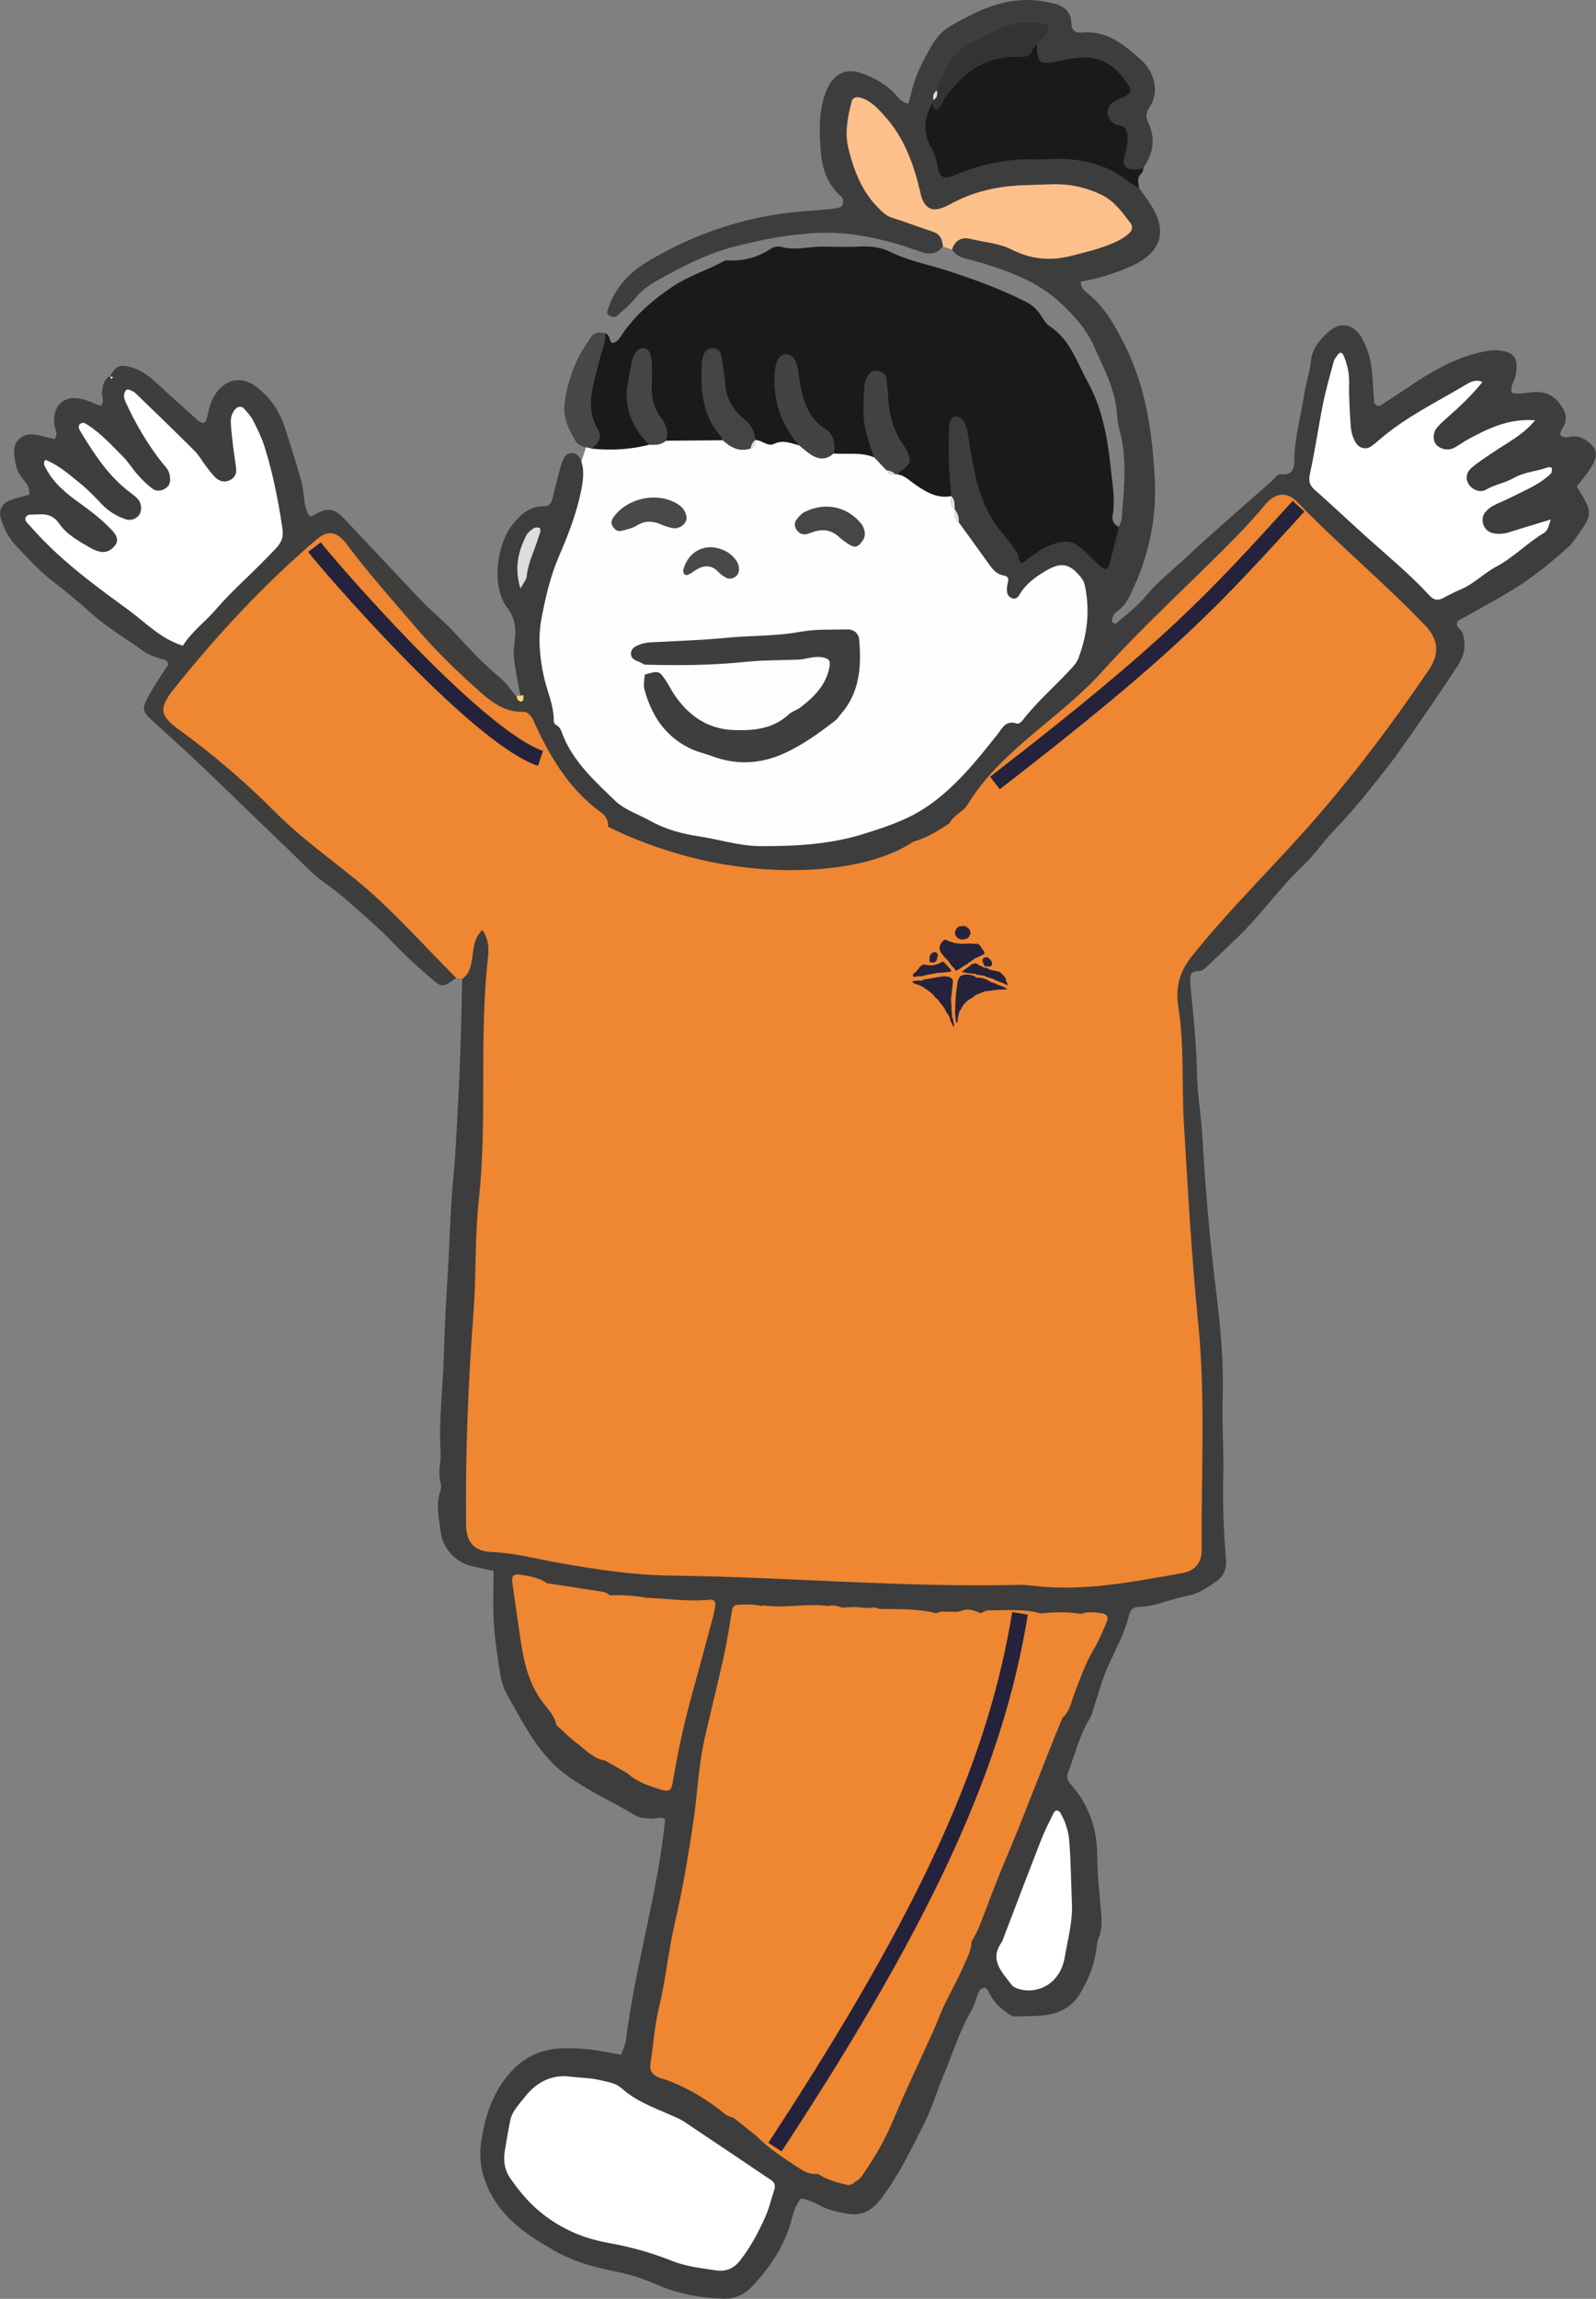
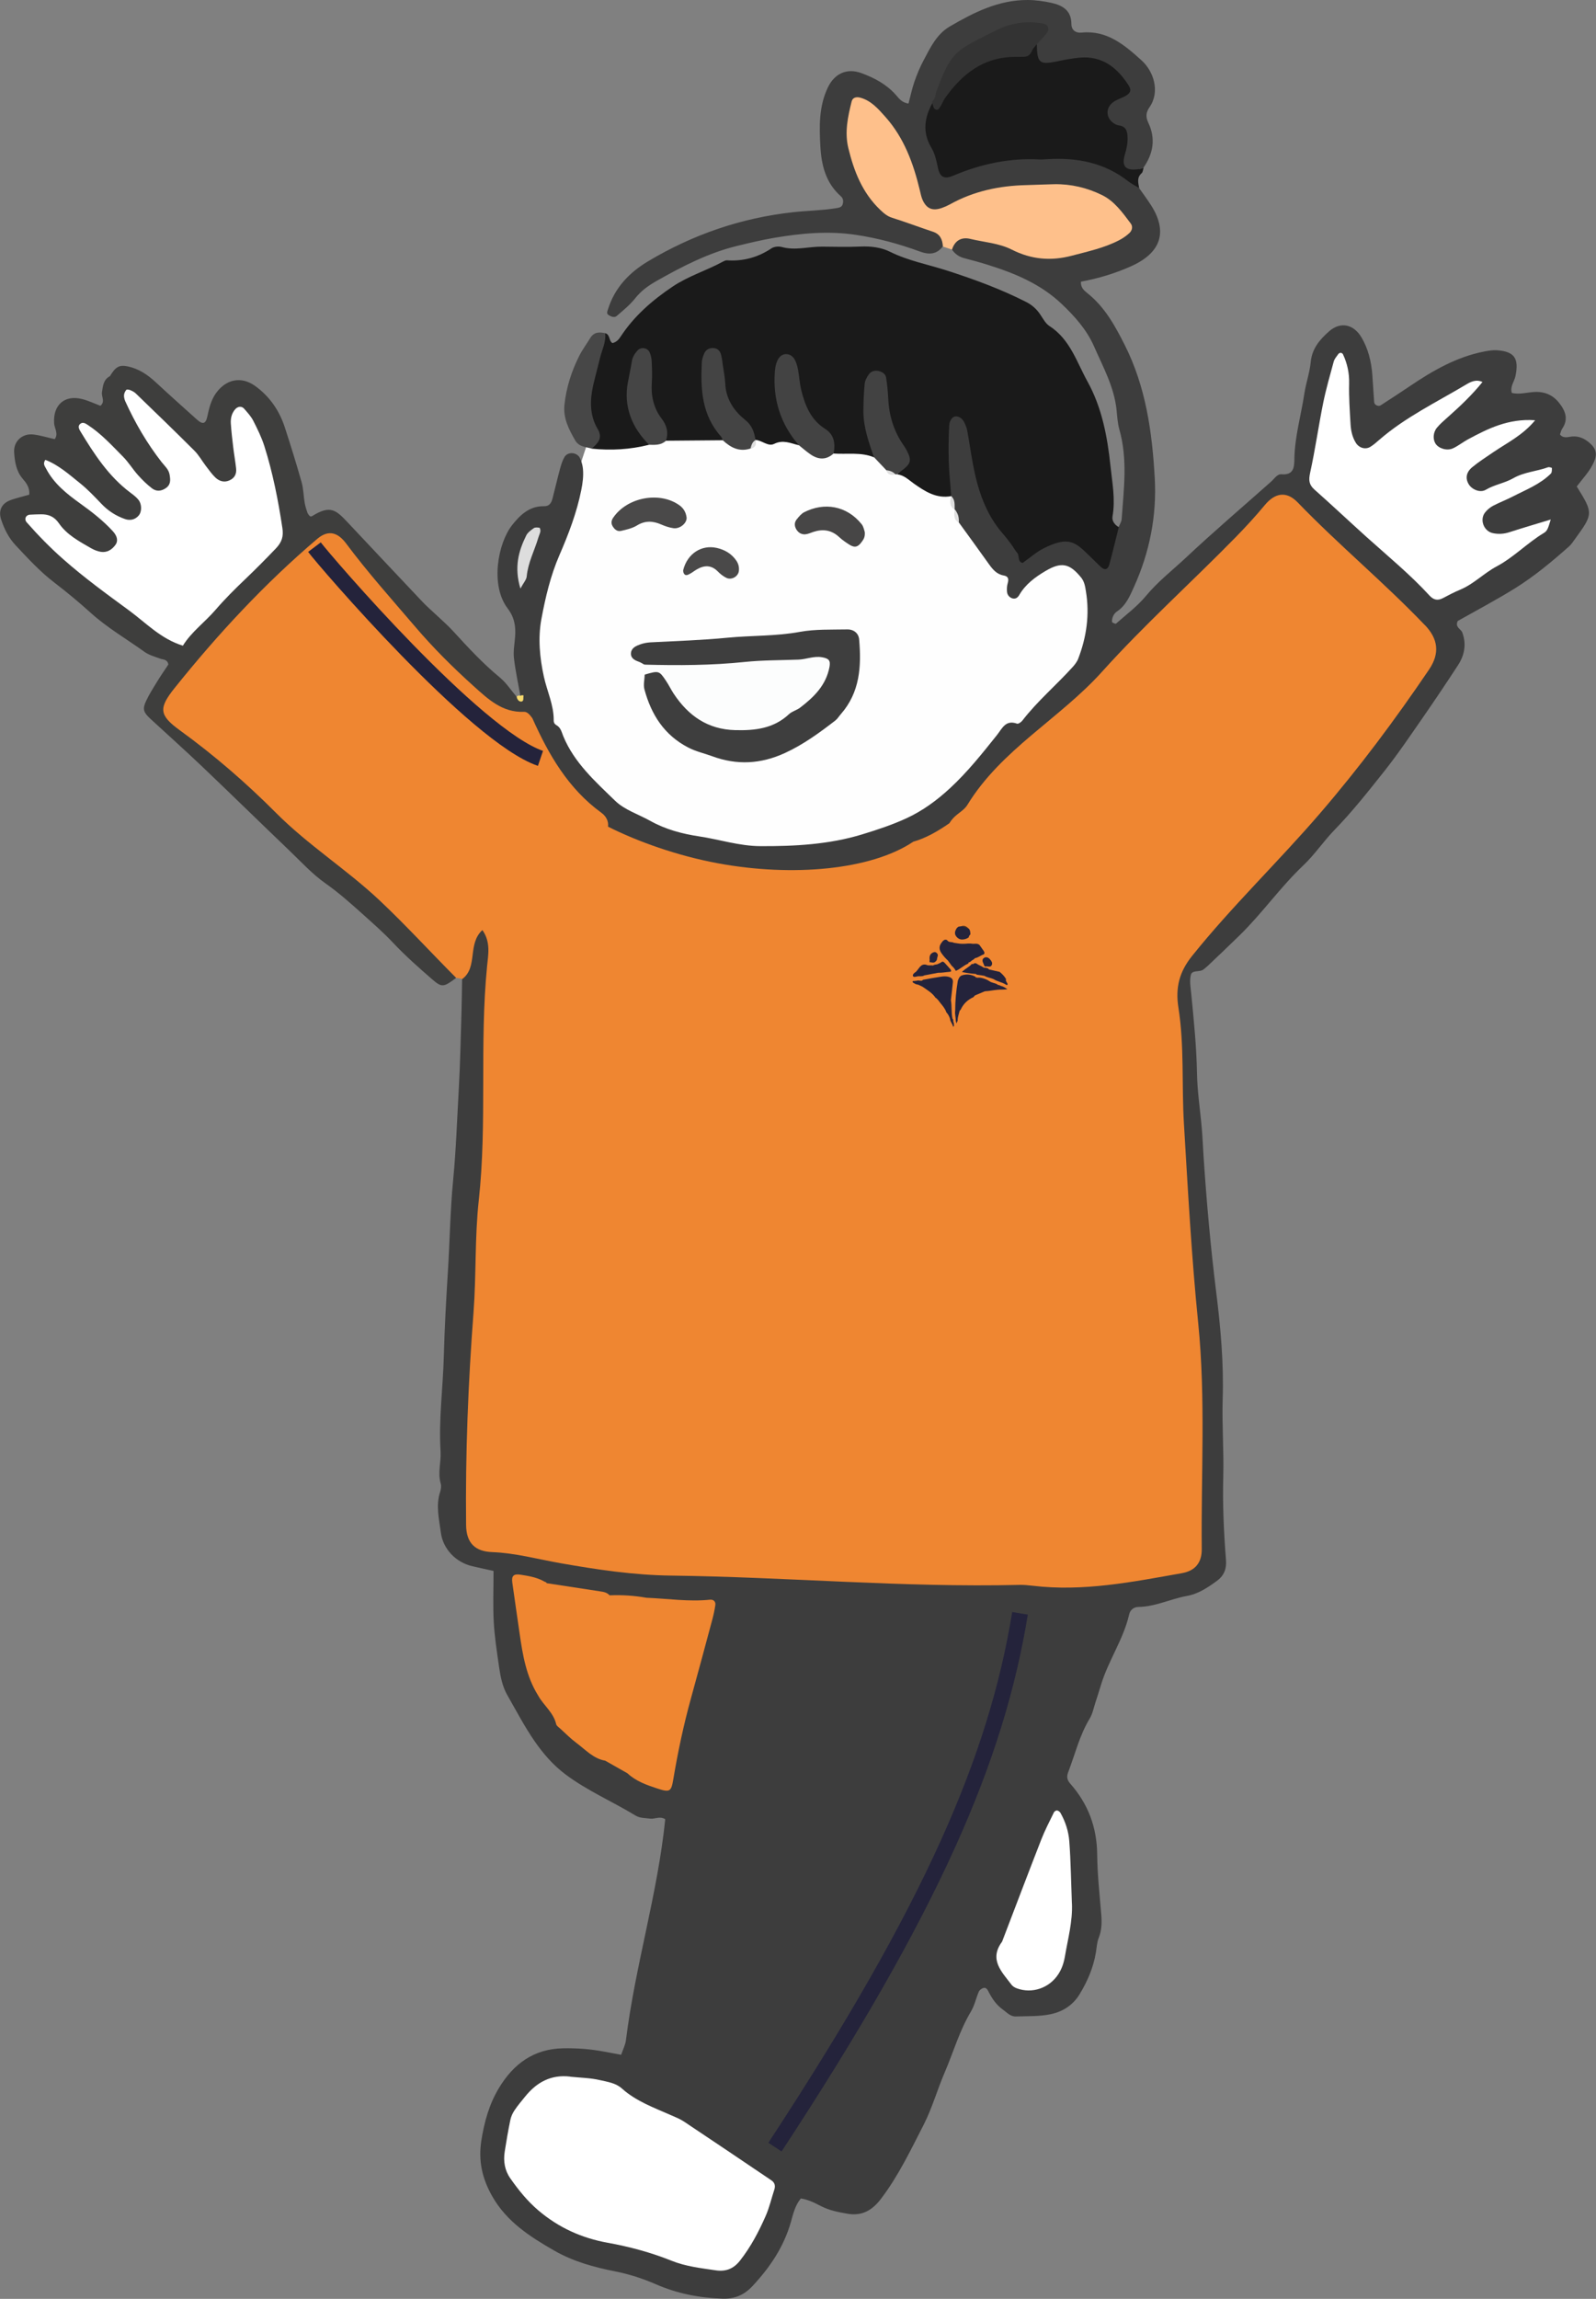
<svg xmlns="http://www.w3.org/2000/svg" id="_レイヤー_2" viewBox="0 0 302.56 435.54">
  <rect x="0" y="0" width="302.56" height="435.54" fill="#808080" stroke="none" />
  <defs>
    <style>.cls-1{fill:#434343;}.cls-1,.cls-2,.cls-3,.cls-4,.cls-5,.cls-6,.cls-7,.cls-8,.cls-9,.cls-10,.cls-11,.cls-12,.cls-13,.cls-14,.cls-15,.cls-16,.cls-17,.cls-18,.cls-19,.cls-20,.cls-21,.cls-22{stroke-width:0px;}.cls-2{fill:#474747;}.cls-3{fill:#424242;}.cls-4{fill:#51311d;}.cls-5{fill:#1a1a1a;}.cls-6{fill:#454545;}.cls-7{fill:#3d3d3d;}.cls-8{fill:#ddd;}.cls-9{fill:#f8da6e;}.cls-10{fill:#444;}.cls-11{fill:#474646;}.cls-12{fill:#3e3e3d;}.cls-13{fill:#fcfdfd;}.cls-14{fill:#dfdfdf;}.cls-15{fill:#333;}.cls-16{fill:#4a4949;}.cls-17{fill:#fff;}.cls-18{fill:#ef8631;}.cls-19{fill:#3e3e3e;}.cls-23{fill:none;stroke:#24233b;stroke-miterlimit:10;stroke-width:3px;}.cls-20{fill:#fec08b;}.cls-21{fill:#24233b;}.cls-22{fill:#fefefe;}</style>
  </defs>
  <g id="_レイヤー_5">
    <g id="child01">
      <path class="cls-22" d="M111.8,82.75c-2.89,8.14-3.76,12.24-5.78,18.78-3.81,12.37-4.58,10.36-5.33,15.22-1.6,10.41,2.02,19.09,3.44,22.11,4.68,9.91,12.15,14.93,16,17.44,2.39,1.56,16.73,10.62,35.11,7.67,12.96-2.08,21.99-9.18,29.11-14.78,2.61-2.05,5-4.29,9.78-8.78,10.76-10.09,12.26-13.01,13.11-15.22,2.12-5.53,1.66-10.63,1.44-12.78,0,0-.56-5.55-3.44-11.33-1.86-3.73-12.14-22.22-35.89-30.56-22.07-7.75-49.83-4.63-55.44,6.56-.34.68-.93,2.34-2.11,5.67Z" />
      <path class="cls-7" d="M87.64,185.48c.41-2.55.86-5.09,1.21-7.64.14-.97.3-1.91.98-2.62.58-.6,1.37-.94,2.23-.72.87.23,1.42.9,1.42,1.77,0,2.86.05,5.73-.21,8.56-.52,5.56-.36,11.13-.53,16.69-.23,7.47-.31,14.93-.78,22.4-.5,7.99-1.28,15.98-1.12,24.03.09,4.6-.42,9.22-.74,13.83-.43,6.09-.64,12.19-.64,18.3,0,3.4-.15,6.8-.2,10.2-.02,1.55.23,1.99,1.76,2.17,1.31.16,2.55.54,3.97.48,2.11-.09,4.31.46,6.39,1.05,6.31,1.78,12.82,2.16,19.27,2.97,6.08.76,12.21.51,18.31.77,7.84.34,15.68.91,23.54.73,1.75-.04,3.5.37,5.26.47,7.19.4,14.37.53,21.57.15,2.3-.12,4.65-.01,6.92.36,5.47.9,10.82-.16,16.2-.67.67-.06,1.35-.31,2.01-.27,3.88.24,7.44-1.41,11.21-1.8.81-.08,1.18-.6,1.19-1.36.02-1.36,0-2.72-.01-4.08-.02-5.03-.04-10.05-.05-15.08-.02-5.44.13-10.88-.08-16.31-.26-6.77-.77-13.54-2.02-20.22-.31-1.63.16-3.21.02-4.85-.6-7.43-1.16-14.86-1.19-22.33-.02-4.2-.61-8.4-.77-12.61-.13-3.37.04-6.74-.58-10.1-.24-1.32-.11-2.71-.12-4.08,0-.83.16-1.61.72-2.28,2.25-2.71,4.33-5.58,6.76-8.11,2.83-2.94,5.45-6.04,8.01-9.21,1.44-1.78,3.2-3.31,4.81-4.95,1.72-1.74,3.51-3.39,4.79-5.53,1.19-1.98,3.22-3.23,4.68-5.04,4.09-5.07,8.28-10.06,12.09-15.35.71-.99,1.36-2.04,1.96-3.1.54-.95,1.03-1.91,1.92-2.61,1.89-1.48,2.14-4.06,3.84-5.7.38-.37.12-.99-.18-1.5-.89-1.55-2.06-2.86-3.27-4.16-2.97-3.17-6.2-6.08-9.36-9.05-4.95-4.65-9.8-9.41-14.7-14.12-1.04-1-1.35-1.03-2.33.09-1.8,2.03-3.44,4.22-5.31,6.19-3.66,3.84-7.4,7.6-11.17,11.33-6.28,6.21-12.62,12.36-18.92,18.56-2.71,2.67-5.41,5.35-8.08,8.06-1.36,1.38-2.85,2.62-4.79,2.93-1.28.2-1.79.97-2.39,1.93-1.08,1.72-2.38,3.31-3.45,5.04-1.6,2.59-3.73,4.63-6.17,6.39-.7.51-1.34,1.12-1.03,2.01,1.15,3.29-.31,6.2-1.46,9.03-2.13,5.23-5.34,9.78-9.79,13.36-4.4,3.54-9.3,4.33-14.53,2.28-2.79-1.09-5.32-2.71-7.63-4.66-1.24-1.05-2.54-2.02-3.73-2.96-1.19.1-1.76.94-2.52,1.47-5.82,4.09-12.1,5.03-18.45,1.82-4.64-2.34-7.85-6.23-8.4-11.75-.15-1.49-.31-2.97-.46-4.46-.12-1.22-.15-2.44.17-3.64.19-.74,1.28-1.3.66-2.16-.46-.63-1.2-1.06-1.84-1.54-6.29-4.78-10.27-11.11-12.44-18.64-.73-.84-.51-1.99-.94-2.93-.2-.27-.35-.56-.48-.87-.42-2.38-.95-4.76-1.22-7.16-.15-1.33.12-2.71.22-4.06.15-1.94-.13-3.67-1.4-5.33-3.37-4.42-1.84-12.39.81-15.77,1.48-1.89,3.3-3.68,6.07-3.61,1.04.03,1.41-.67,1.62-1.5.48-1.84.9-3.69,1.4-5.53.21-.78.45-1.58.85-2.27.66-1.13,2.47-.95,2.99.27.26.61.46,1.28.52,1.95.13,1.36-.05,2.69-.32,4.04-.86,4.28-2.41,8.33-4.14,12.31-1.69,3.89-2.66,8.03-3.42,12.13-.66,3.56-.32,7.3.48,10.92.61,2.76,1.89,5.37,1.86,8.26,0,.46.18.71.56.93.77.44.94,1.28,1.24,2.03,2.07,5.05,6.09,8.62,9.85,12.27,1.77,1.72,4.41,2.55,6.65,3.8,2.89,1.62,6.05,2.46,9.26,2.94,3.87.58,7.61,1.83,11.61,1.85,6.54.03,13.02-.31,19.31-2.23,2.85-.87,5.7-1.81,8.39-3.05,3.06-1.41,5.78-3.4,8.27-5.71,3.31-3.06,6.09-6.56,8.88-10.05,1.01-1.27,1.64-2.94,3.8-2.17.24.09.78-.26,1-.55,2.84-3.68,6.38-6.68,9.49-10.1.45-.49.89-1.05,1.12-1.65,1.59-4.13,2.19-8.38,1.46-12.78-.15-.93-.28-1.84-.94-2.64-2.16-2.63-3.7-2.97-6.67-1.23-2,1.18-3.86,2.54-5.05,4.62-.29.5-.77.79-1.36.57-.54-.2-.89-.67-.94-1.23-.05-.53-.02-1.09.13-1.6.23-.79.15-1.32-.76-1.48-1.33-.23-2.08-1.15-2.81-2.17-1.87-2.64-3.79-5.25-5.69-7.88-.69-.68-.02-1.79-.79-2.45h0c-.67-.75-.19-1.79-.67-2.58h.01c-2.26-4.47-1.43-9.21-.92-13.84.24-2.23,2.28-2.47,3.85-.72,1.07,1.19,1.16,2.72,1.39,4.19,1.08,6.79,2.89,13.19,7.6,18.59,1.65,1.89,2.5,2.61,4.79,1.07,3.06-2.05,6.41-2.39,9.3.52,2.22,2.23,3.56,2.16,4.16-1.17.19-1.07.66-2.08,1.59-2.76.19-.5.53-.99.56-1.51.4-5.66,1.16-11.33-.44-16.95-.33-1.16-.4-2.4-.52-3.62-.44-4.41-2.58-8.24-4.3-12.17-1.35-3.08-3.65-5.67-6.14-8.02-3.94-3.73-8.77-5.75-13.83-7.34-1.55-.49-3.12-.92-4.7-1.33-.97-.26-1.69-.82-2.26-1.62.12-2.61,1.85-3.14,3.96-2.9,2.57.29,5.17.69,7.5,1.84,6.43,3.17,12.48,1.09,18.5-1.23,2.75-1.06,2.52-2.67.68-4.63-2.94-3.13-6.64-4.17-10.71-4.16-7.08.02-14.12.08-20.67,3.6-3.08,1.65-4.89.58-6.16-3.01-1.59-4.48-2.76-9.15-5.88-12.91-1.27-1.53-2.57-4.08-4.64-3.26-2.01.79-1.45,3.58-1.33,5.57.47,7.86,4.51,12.76,12.18,15.5,2.28.81,5.85.85,4.85,5.02-1.19,1.53-2.61,1.59-4.36.95-3.94-1.45-7.97-2.54-12.15-3.16-5.19-.77-10.32-.3-15.4.56-2.36.4-4.74.97-7.09,1.54-5.49,1.34-10.38,3.88-15.23,6.62-1.55.88-2.94,1.86-4.08,3.3-1,1.26-2.29,2.31-3.52,3.36-.42.36-1.04.13-1.52-.18-.46-.29-.24-.7-.13-1.06,1.27-4.12,4.06-7.01,7.65-9.15,8.49-5.06,17.62-8.2,27.49-9.28,2.69-.29,5.4-.32,8.07-.75.54-.09,1.1-.14,1.29-.75.16-.54.12-1.11-.33-1.5-2.87-2.52-3.7-5.87-3.9-9.47-.21-3.8-.29-7.58,1.42-11.16,1.26-2.63,3.6-3.73,6.35-2.72,2.44.89,4.71,2.09,6.49,4.07.61.68,1.14,1.52,2.45,1.7.36-1.36.65-2.78,1.12-4.14.49-1.41,1.07-2.8,1.77-4.11,1.27-2.39,2.44-4.88,4.91-6.34C184.63,2.34,189.34-.03,194.84,0c1.48,0,2.98.22,4.43.53,2.12.46,3.83,1.42,3.84,4,0,1.2.85,1.75,1.89,1.65,4.88-.5,8.17,2.34,11.43,5.28,2.27,2.05,3.53,5.9,1.49,8.85-.71,1.03-.74,1.87-.21,2.99,1.4,2.97.92,5.8-.93,8.45-3.03,1.28-4.59.65-4.51-2.21.08-2.44-.1-4.38-2.14-6.11-1.9-1.63-.98-3.51.64-4.84,2.35-1.94,1.48-3.36-.46-4.81-3-2.22-6.24-2.06-9.69-1.31-3.65.8-4.45.05-4.79-3.73,1.16-3.31.75-3.92-2.53-3.18-6.79,1.52-12.52,4.49-14.84,11.71-.33.7-.57,1.43-.78,2.17-.09.39-.22.77-.36,1.15-1.22,2.87-.45,5.48.63,8.25,1.09,2.78,2.42,3.33,5.25,2.38,7.6-2.54,15.43-2.81,23.3-1.44,3.88.68,7.15,2.49,9.43,5.83.77,1.11,1.59,2.19,2.32,3.34,3.14,4.97,1.85,8.92-3.73,11.45-3.06,1.39-6.33,2.36-9.61,2.97-.05,1.16.63,1.69,1.25,2.19,3.27,2.61,5.19,6.1,7.05,9.78,4.03,7.98,5.21,16.56,5.7,25.24.4,7.12-.97,14.08-3.95,20.64-.78,1.72-1.51,3.5-3.21,4.63-.56.38-.88,1.02-.95,1.73-.01.12.02.32.09.36.21.11.58.3.68.21,1.93-1.71,4.05-3.28,5.67-5.24,2.28-2.75,5.08-4.91,7.64-7.31,5.24-4.92,10.72-9.58,16.1-14.36.61-.54,1.13-1.45,1.95-1.38,2.24.18,2.43-1.21,2.45-2.82.05-4.24,1.26-8.31,1.89-12.46.31-2.01,1.01-3.97,1.21-5.99.24-2.55,1.73-4.27,3.46-5.8,2.17-1.91,4.66-1.4,6.17,1.15,1.26,2.14,1.84,4.51,2.04,6.98.14,1.76.22,3.53.36,5.29.04.51.79.87,1.22.59,1.82-1.18,3.65-2.36,5.45-3.58,4.39-2.97,8.94-5.61,14.23-6.63.79-.15,1.62-.29,2.41-.23,3.31.25,4.15,1.56,3.48,4.87-.21,1.05-1.06,1.95-.7,3.21,1.45.36,2.91-.12,4.38-.18,1.9-.08,3.46.61,4.63,2.12,1.17,1.5,1.76,3.07.54,4.85-.22.32-.29.74-.42,1.09.68.83,1.54.44,2.28.38,1.33-.11,2.38.39,3.34,1.22,1.24,1.08,1.49,2.12.81,3.63-.78,1.76-2.13,3.13-3.25,4.62,3.16,5.08,3.16,5.17-.41,10.06-.32.44-.62.91-1.02,1.27-3.26,2.89-6.6,5.68-10.3,7.98-3.57,2.21-7.3,4.18-10.83,6.17-.57,1.21.6,1.49.86,2.18.83,2.22.42,4.32-.83,6.23-2.15,3.3-4.35,6.57-6.59,9.81-2.4,3.45-4.75,6.95-7.36,10.24-3.03,3.82-6.05,7.64-9.46,11.15-2.07,2.13-3.75,4.67-5.9,6.7-4.36,4.13-7.79,9.07-12.07,13.25-2.02,1.98-4.09,3.93-6.14,5.88-.2.19-.43.34-.63.52-.72.67-2.21.08-2.47,1.08-.28,1.13-.05,2.4.07,3.61.49,5.01,1,10,1.09,15.05.06,3.52.62,7.03.92,10.54.15,1.75.21,3.52.33,5.28.57,8.54,1.32,17.05,2.38,25.55.84,6.73,1.46,13.51,1.24,20.33-.15,4.89.24,9.79.11,14.68-.14,5.31.1,10.59.52,15.86.13,1.64-.39,2.95-1.71,3.91-1.76,1.28-3.51,2.48-5.76,2.88-3.06.55-5.91,2.03-9.11,2.07-.85.01-1.57.5-1.78,1.42-1.07,4.68-3.89,8.65-5.29,13.19-.36,1.16-.72,2.33-1.1,3.48-.34,1.03-.54,2.15-1.09,3.06-1.93,3.18-2.77,6.76-4.08,10.17-.34.88-.2,1.49.42,2.19,3.37,3.82,5.03,8.26,5.08,13.41.03,3.79.47,7.58.77,11.37.12,1.51.1,2.96-.48,4.41-.35.86-.38,1.85-.54,2.79-.48,2.85-1.59,5.44-3.1,7.91-1.32,2.15-3.29,3.32-5.57,3.78-2.11.43-4.32.33-6.49.41-1.04.04-1.7-.75-2.47-1.3-1.26-.9-2.08-2.12-2.76-3.48-.18-.36-.47-.76-.93-.62-.34.11-.74.38-.87.69-.54,1.25-.81,2.64-1.5,3.78-2.18,3.65-3.33,7.72-4.99,11.58-1.39,3.24-2.35,6.68-3.94,9.81-2.47,4.82-4.81,9.74-8.12,14.09-1.57,2.07-3.5,3.31-6.31,2.83-1.76-.3-3.47-.63-5.06-1.45-1.2-.62-2.39-1.23-3.82-1.45-1.09,1.3-1.45,2.91-1.89,4.46-1.33,4.69-3.96,8.58-7.24,12.1-1.57,1.69-3.34,2.5-5.75,2.42-4.41-.15-8.6-.97-12.64-2.74-2.49-1.09-5.07-1.91-7.76-2.44-3.98-.78-7.93-1.89-11.45-3.91-4.59-2.63-9.05-5.48-11.79-10.33-1.89-3.33-2.65-6.68-2.05-10.53.56-3.54,1.48-6.87,3.32-9.93,2.76-4.59,6.6-7.44,12.18-7.55,2.6-.05,5.16.14,7.71.62,1.05.2,2.1.39,3.29.61.34-1,.8-1.86.91-2.76,1.75-14.1,6.02-27.77,7.45-41.87-1.05-.65-1.96.02-2.88-.11-.94-.13-1.91-.07-2.76-.59-4.39-2.67-9.13-4.69-13.28-7.8-2.35-1.77-4.19-3.9-5.8-6.22-1.93-2.78-3.51-5.81-5.2-8.76-.96-1.67-1.32-3.56-1.59-5.43-.4-2.81-.84-5.63-1-8.46-.17-3.1-.04-6.22-.04-9.67-1.19-.26-2.62-.57-4.03-.9-3.12-.72-5.56-3.26-5.96-6.39-.33-2.54-.98-5.09-.14-7.66.16-.5.26-1.12.12-1.6-.61-2.03.09-4.06-.03-6.04-.38-6.09.46-12.12.62-18.18.14-5.27.43-10.56.76-15.84.37-5.8.44-11.62,1-17.4.56-5.81.75-11.63,1.08-17.45.27-4.73.35-9.47.5-14.2.07-2.17.08-4.34.12-6.51Z" />
      <path class="cls-5" d="M212.09,99.87c-.59,2.35-1.14,4.72-1.79,7.06-.3,1.07-.94,1.16-1.72.38-.96-.95-1.93-1.89-2.91-2.82-2.21-2.13-3.75-2.62-7.77-.63-1.43.71-2.67,1.83-4.04,2.8-1.01-.24-.54-1.33-1.01-1.89-.43-.51-.75-1.12-1.16-1.67-.48-.65-.98-1.3-1.51-1.91-3.34-3.79-4.82-8.39-5.73-13.22-.4-2.13-.7-4.27-1.09-6.4-.09-.52-.31-1.03-.54-1.51-.31-.62-.78-1.1-1.53-1.18-.62-.06-1.3.69-1.35,1.75-.17,3.52-.17,7.04.16,10.55.09.94.15,1.88.23,2.82-2.79.52-4.97-.89-7.07-2.37-.99-.7-1.84-1.58-3.11-1.75,1.01-2.09,1.05-4.04-.34-6.08-1.48-2.17-2.06-4.68-2.29-7.32-.13-1.42-.08-3.01-1.65-4.42-1.65,3.38-1.02,6.64-.44,9.88.28,1.56,1.29,3.07.27,4.71-2.47-1.03-5.09-.54-7.65-.72-1.32-2.04-2.56-4.12-4.31-5.89-1.87-1.9-2.59-4.42-3.09-7-.27-1.41-.02-3.06-2.06-4.25-1.73,4.14-.25,7.69,1.23,11.27.59,1.41,2.38,2.38,1.64,4.3-1.55-.36-2.99-1.11-4.71-.26-1.14.57-2.28-.68-3.51-.74-4.25-4.28-7.63-9.02-7.51-15.83-2.07,2.46-2.01,3.04-1.75,6.02.31,3.55,2.62,6.4,3.05,9.86-3.59.03-7.19.06-10.78.09-3.32-4.55-3.55-9.97-4.41-15.32-1.9,4.01-2.74,7.97-.46,12.1.69,1.26,2.01,2.28,1.66,3.99-3.58.9-7.2,1.11-10.86.73-.6-6.13-1.82-12.28.76-18.3.53-1.23.79-2.57,1.78-3.57.98.24.66,1.45,1.38,1.87.73-.15,1.2-.68,1.56-1.23,2.58-3.93,6.04-6.92,9.91-9.51,2.95-1.97,6.36-3,9.46-4.68.24-.13.52-.27.77-.26,3.07.21,5.86-.54,8.44-2.26.5-.34,1.37-.43,1.97-.26,2.56.71,5.08-.09,7.61-.07,2.45.02,4.9.09,7.34-.02,1.95-.08,3.87.15,5.56.99,3.44,1.71,7.19,2.4,10.8,3.56,5.12,1.65,10.16,3.49,14.97,5.93,1.13.57,2.01,1.34,2.71,2.39.53.78,1.01,1.72,1.76,2.2,3.9,2.5,5.16,6.83,7.21,10.52,2.7,4.88,3.75,10.33,4.34,15.92.34,3.23.97,6.38.39,9.65-.14.76.38,1.56,1.18,1.99Z" />
      <path class="cls-12" d="M99.27,131.77c.92.06,1.6.29,1.26,1.48-.23.77-.33,1.59-.49,2.38-.38-.12-.88-.45-1.13-.32-2.34,1.21-4.22.26-5.95-1.21-4.98-4.23-9.74-8.74-14.07-13.6-4.51-5.06-9.14-10.06-13.02-15.66-.46-.67-.96-1.32-1.5-1.93-1.72-1.98-1.85-1.94-3.79-.14-8.28,7.67-16.14,15.74-23.61,24.19-.99,1.12-1.91,2.3-2.82,3.49-.9,1.18-1.73,2.4-2.59,3.61.54,1.83,2.24,2.63,3.44,3.88.56.58,1.22,1.09,1.89,1.54,5.47,3.62,10.14,8.18,14.88,12.66,2.45,2.33,5.15,4.37,7.33,7.03,1.33,1.63,3.29,2.82,5.14,3.93,4.72,2.84,8.44,6.84,12.39,10.55,1.97,1.85,3.83,3.85,5.77,5.75,1.71,1.67,3.83,3.16,4.05,5.89-2.34,1.74-2.67,1.85-4.5.27-2.56-2.22-5.11-4.48-7.43-6.94-1.78-1.89-3.7-3.58-5.62-5.3-2.31-2.07-4.6-4.13-7.16-5.93-2.53-1.77-4.66-4.12-6.92-6.28-5.49-5.25-10.91-10.56-16.41-15.8-3.24-3.09-6.59-6.07-9.88-9.11-1.38-1.28-1.56-1.89-.79-3.49.58-1.22,1.31-2.38,2.02-3.53.7-1.14,1.47-2.25,2.16-3.29-.21-1.03-.98-.89-1.57-1.11-1.01-.37-2.11-.67-2.96-1.28-3.41-2.45-7.06-4.56-10.2-7.4-2.21-2-4.52-3.91-6.88-5.72-2.72-2.08-5-4.57-7.32-7.04-1.36-1.45-2.17-3.09-2.77-4.9-.54-1.62.03-2.96,1.56-3.6.62-.26,1.29-.43,1.94-.62.62-.18,1.25-.34,1.82-.5.13-1.39-.58-2.24-1.28-3.07-1.21-1.44-1.46-3.21-1.58-4.95-.14-2.09,1.55-3.63,3.65-3.38,1.34.16,2.64.57,4.04.88.76-1.01-.04-2.02-.11-3-.23-3.47,1.98-5.45,5.33-4.59,1.17.3,2.28.83,3.44,1.27.96-.77.18-1.72.3-2.55.18-1.24.27-2.44,1.56-3.09l-.08.08c1.09-1.82,1.77-2.25,3.46-1.89,2.04.44,3.71,1.56,5.23,2.97,2.59,2.4,5.22,4.75,7.84,7.1,1.07.96,1.65.82,1.94-.5.35-1.59.69-3.16,1.68-4.53,1.9-2.64,4.78-3.24,7.43-1.33,2.71,1.96,4.55,4.62,5.59,7.79,1.13,3.46,2.21,6.94,3.2,10.44.36,1.29.36,2.68.6,4.01.14.78.44,1.54.52,1.81.41.74.62.75.92.56,3.37-2.09,4.45-1.16,6.65,1.18,4.73,5.03,9.46,10.06,14.21,15.08.74.79,1.56,1.5,2.35,2.24,1.18,1.12,2.42,2.17,3.51,3.37,2.8,3.06,5.6,6.09,8.82,8.74,1.23,1.02,2.14,2.44,3.19,3.67.49.19.94.19,1.32-.23Z" />
      <path class="cls-5" d="M215.95,35.62c-.69-.42-1.43-.78-2.06-1.27-4.5-3.53-9.69-4.52-15.25-4.2-.54.03-1.09.09-1.63.06-5.66-.3-11.06.86-16.24,3.05-1.46.62-2.54.6-2.96-1.44-.28-1.34-.55-2.67-1.25-3.84-1.72-2.87-1.33-5.65.18-8.43,1.82-.49,1.87-2.48,3.02-3.56,3.4-3.22,6.94-6.21,11.93-6.12,1.9.03,3.09-1.56,4.87-1.49.03,3.51.52,3.93,3.66,3.28,1.46-.3,2.92-.59,4.4-.73,4.32-.41,7.18,1.87,9.35,5.27.61.95.29,1.57-.91,2.14-.73.35-1.53.61-2.14,1.1-1.45,1.18-1.22,3.1.43,4.05.23.13.5.23.76.27,1.44.18,1.62,1.22,1.65,2.37.03,1.1-.21,2.12-.52,3.18-.69,2.3.24,3.14,2.78,2.71.26-.04.52-.16.78-.25-.12.36-.13.83-.37,1.04-.96.84-.65,1.82-.47,2.81Z" />
      <path class="cls-20" d="M178.75,46.72c-.08-1.31-.5-2.36-1.9-2.82-2.57-.85-5.11-1.82-7.7-2.63-.95-.3-1.55-.82-2.27-1.5-3.4-3.23-4.99-7.32-6.06-11.72-.73-3.02-.09-5.93.63-8.83.2-.81.98-.9,1.66-.71,2.07.57,3.41,2.15,4.76,3.66,3.53,3.97,5.28,8.78,6.5,13.85.16.65.28,1.33.56,1.93.77,1.64,1.91,2.06,3.67,1.43.51-.18,1.01-.4,1.48-.66,4.5-2.51,9.36-3.53,14.46-3.65,1.77-.04,3.53-.14,5.3-.17,3.18-.06,6.24.67,9.06,2.05,2.36,1.15,3.9,3.32,5.45,5.38.47.62.26,1.36-.27,1.85-.59.54-1.28,1.01-1.99,1.37-2.8,1.44-5.86,2.09-8.88,2.89-4.01,1.06-7.72.72-11.41-1.15-2.45-1.24-5.24-1.39-7.87-2.03-1.66-.4-2.92.31-3.46,2.03-.57-.2-1.15-.39-1.72-.58Z" />
      <path class="cls-19" d="M122.15,125.92c-.36-.19-.7-.43-1.08-.56-.83-.29-1.56-.72-1.45-1.69.1-.91.94-1.29,1.7-1.57.63-.23,1.32-.36,1.99-.4,4.88-.25,9.78-.41,14.61-.88,4.57-.44,9.18-.27,13.73-1.11,2.91-.53,5.95-.4,8.94-.46,1.27-.03,2.18.74,2.28,1.88.45,5.11.15,10.05-3.47,14.17-.36.41-.64.9-1.06,1.22-3.01,2.32-6.06,4.55-9.55,6.15-4.56,2.09-9.09,2.34-13.79.6-1.5-.55-3.05-.88-4.52-1.64-4.57-2.36-7.02-6.25-8.31-11.01-.24-.87.02-1.88.05-2.82,1.17-1.59,2.52-1.32,3.89-.33.78.56,1.38,1.33,1.84,2.16,5.44,9.84,17.11,9.92,25.86.96.28-.29.54-.62.75-.97.56-.93,1.34-1.91.82-3.01-.62-1.3-1.89-.63-2.92-.62-7.75.06-15.44,1.31-23.21,1.09-2.43-.07-4.84-.17-7.1-1.17Z" />
      <path class="cls-13" d="M122.15,125.92c6.37.17,12.72.15,19.07-.51,3.37-.35,6.77-.31,10.16-.44,1.48-.06,2.89-.71,4.43-.45,1.32.23,1.66.6,1.44,1.83-.64,3.46-2.94,5.72-5.57,7.72-.64.49-1.52.69-2.1,1.23-2.91,2.73-6.45,3.13-10.21,3.03-5.21-.13-8.89-2.73-11.66-6.91-.52-.79-.93-1.66-1.46-2.44-1.29-1.93-1.37-1.94-4.02-1.17-.03-.63-.05-1.26-.08-1.89Z" />
      <path class="cls-1" d="M151.44,84.35c-3.47-4-4.94-8.66-4.55-13.93.16-2.16.98-3.41,2.25-3.32,1.12.08,1.81,1.03,2.17,3.07.21,1.2.28,2.44.56,3.62.72,2.96,1.79,5.71,4.55,7.46,1.74,1.1,1.97,2.8,1.61,4.67-1.42,1.28-2.91,1.18-4.39.16-.77-.53-1.47-1.15-2.2-1.73Z" />
      <path class="cls-2" d="M114.72,63.13c.2,1.69-.61,3.16-.98,4.73-.41,1.71-.89,3.4-1.28,5.11-.64,2.84-.7,5.69.83,8.28,1.06,1.79.03,2.73-1.11,3.75-1.12-.35-2.42-.31-3.13-1.55-1.22-2.12-2.33-4.25-2.04-6.82.36-3.24,1.33-6.29,2.79-9.19.6-1.19,1.41-2.28,2.11-3.42.69-1.12,1.7-1.15,2.82-.89Z" />
      <path class="cls-3" d="M165.68,86.64c-.97-2.81-1.98-5.62-2-8.65,0-1.76.07-3.52.24-5.27.06-.63.42-1.3.81-1.82.41-.56,1.1-.77,1.82-.61.7.16,1.33.55,1.44,1.27.21,1.33.33,2.69.4,4.03.16,3.19,1.06,6.11,2.88,8.74.23.33.45.68.64,1.04.98,1.9.79,2.52-1.18,3.95-.22.16-.39.36-.59.54,0,0-.37.01-.37.01-.6-.27-1.38-.13-1.78-.82-.77-.81-1.54-1.62-2.3-2.43Z" />
      <path class="cls-10" d="M137.02,83.41c-.11-.24-.18-.53-.35-.72-3.66-4.09-3.88-9.05-3.62-14.13.03-.53.24-1.06.44-1.56.28-.69.86-1.04,1.59-1.06.76-.03,1.34.4,1.55,1.07.25.76.31,1.59.43,2.39.16,1.07.37,2.14.42,3.21.13,2.94,1.6,5.2,3.77,6.93,1.33,1.05,1.73,2.34,1.98,3.82,0,0,0,0,0,0-.31.55-.11,1.4-.97,1.62-2.12.69-3.76-.19-5.26-1.58Z" />
      <path class="cls-6" d="M123.04,84.26c-1.53-1.56-2.78-3.28-3.53-5.37-.75-2.1-.89-4.22-.49-6.39.24-1.33.54-2.64.75-3.98.13-.84.53-1.51,1.09-2.12.67-.74,1.96-.52,2.33.44.19.49.33,1.03.35,1.56.06,1.35.13,2.71.03,4.06-.18,2.53.32,4.84,1.87,6.87.97,1.27,1.32,2.63.81,4.18-.93.85-2.07.79-3.2.76Z" />
      <path class="cls-16" d="M130.16,98.04c.1,1.05-1.25,2.21-2.5,2.03-.79-.11-1.57-.38-2.31-.7-1.58-.69-3.05-.77-4.61.19-.89.54-1.99.79-3.03,1.03-.73.16-1.25-.33-1.61-.96-.29-.53-.18-1.06.12-1.51,2.62-3.9,8.77-5.08,12.54-2.42.83.58,1.27,1.36,1.4,2.35Z" />
      <path class="cls-11" d="M163.94,100.8c.08.99-.25,1.4-.57,1.85-.7.99-1.33,1.19-2.35.54-.68-.43-1.36-.9-1.95-1.45-1.45-1.34-3.08-1.56-4.89-.96-.51.17-1.01.41-1.53.45-.71.05-1.3-.29-1.68-.92-.38-.63-.41-1.31.05-1.89.42-.52.87-1.09,1.44-1.38,3.76-1.91,8.03-1.28,10.89,2.28.39.49.49,1.23.59,1.48Z" />
      <path class="cls-16" d="M140.08,108.06c-.04,1.1-1.35,1.92-2.38,1.42-.59-.29-1.14-.72-1.6-1.19-1.26-1.29-2.61-1.23-4.04-.39-.46.27-.88.62-1.36.86-.33.17-.76.38-1.04-.08-.12-.2-.18-.5-.13-.72.78-3.05,3.45-4.81,6.36-4.15,1.49.34,2.76,1.07,3.66,2.35.4.57.59,1.2.53,1.9Z" />
      <path class="cls-14" d="M180.98,96.57c.69.68.84,1.53.79,2.45-1.02-.57-.89-1.51-.79-2.45Z" />
      <path class="cls-14" d="M180.31,93.99c.81.71.64,1.67.67,2.58-1.03-.65-.92-1.59-.67-2.58Z" />
      <path class="cls-9" d="M99.27,131.77c-.14.4.12,1.08-.43,1.15-.43.05-.83-.39-.89-.92.18-.23.41-.29.68-.17.21-.13.42-.14.65-.05Z" />
      <path class="cls-14" d="M167.99,89.07c.68.1,1.31.28,1.78.82-.81.2-1.48.09-1.78-.82Z" />
      <path class="cls-14" d="M142.28,84.98c.16-.63.33-1.27.97-1.62.16.83,0,1.47-.97,1.62Z" />
      <path class="cls-17" d="M108.12,393.45c1.88.2,3.8.22,5.63.65,1.42.33,2.97.53,4.14,1.58,2.68,2.41,6.03,3.61,9.24,5.03.87.38,1.77.73,2.55,1.25,5.53,3.68,11.04,7.4,16.55,11.12.64.43.8,1.03.56,1.77-.55,1.67-.94,3.41-1.65,5.01-1.31,2.98-2.83,5.86-4.86,8.44-1.19,1.51-2.64,2.13-4.62,1.83-2.83-.42-5.65-.73-8.34-1.81-3.91-1.57-7.96-2.66-12.12-3.41-4.9-.88-9.28-2.85-13.12-6.11-2.11-1.79-3.79-3.88-5.35-6.11-1.06-1.51-1.33-3.25-1.05-5.05.31-2.01.66-4.01,1.07-6,.13-.64.43-1.29.8-1.84.6-.9,1.31-1.73,1.99-2.57,2.2-2.73,4.92-4.23,8.55-3.8Z" />
      <path class="cls-17" d="M291.01,79.64c-2.38,2.86-5.32,4.26-7.96,6.06-1.34.92-2.72,1.79-3.97,2.83-1.17.98-1.31,2.16-.62,3.26.62.98,2.16,1.62,3.19,1.01,1.66-.99,3.6-1.26,5.24-2.2,2.05-1.18,4.41-1.28,6.57-2.07.21-.08.74.09.74.14,0,.36.02.84-.2,1.06-2.06,2.05-4.76,3.07-7.28,4.37-1.21.62-2.48,1.1-3.68,1.73-.58.31-1.13.77-1.53,1.29-1.04,1.36-.22,3.51,1.46,3.88,1.08.24,2.14.17,3.21-.18,2.57-.83,5.17-1.59,7.8-2.39-.52,1.71-.64,2.15-1.31,2.55-3.15,1.89-5.69,4.6-8.96,6.34-2.39,1.27-4.31,3.31-6.85,4.38-1.13.47-2.22,1.03-3.3,1.61-.99.53-1.78.37-2.54-.45-3.67-4-7.86-7.44-11.89-11.06-3.33-3-6.59-6.07-9.94-9.04-1.07-.95-1.12-1.82-.82-3.2.96-4.36,1.58-8.79,2.46-13.16.54-2.66,1.3-5.28,2.01-7.9.14-.5.52-.93.83-1.37.31-.44.78-.32.94.03.81,1.74,1.2,3.55,1.15,5.51-.06,2.57.12,5.14.27,7.71.07,1.22.33,2.43.99,3.5.61,1,1.85,1.37,2.81.75.57-.36,1.09-.81,1.6-1.26,4.96-4.32,10.87-7.15,16.45-10.48.87-.52,1.93-1.1,3.16-.51-1.99,2.46-4.25,4.6-6.59,6.67-.71.63-1.44,1.26-2.04,1.98-.75.91-.8,2.22-.26,3.04.59.9,2.15,1.4,3.3.87.98-.45,1.84-1.15,2.79-1.67,3.84-2.07,7.72-4,12.73-3.65Z" />
      <path class="cls-18" d="M270.1,118.42c-7.72-8.07-16.34-15.2-24.09-23.23-2.2-2.28-4.38-1.75-6.26.53-1.74,2.1-3.58,4.09-5.48,6.04-8.38,8.56-17.32,16.58-25.32,25.47-8.04,8.94-19.13,14.75-25.57,25.28-.55.9-1.6,1.47-2.39,2.21-.4.38-.74.79-1,1.24-2.23,1.55-4.51,2.85-6.86,3.51-7.99,5.37-22.95,6.7-37.02,4.09-7.77-1.44-15.28-4.14-20.84-6.94.13-1.06-.39-2.01-1.27-2.64-6.29-4.57-9.99-11.01-13.08-17.91-.42-.56-.92-1.24-1.58-1.21-4.11.18-6.84-2.43-9.53-4.85-3.94-3.54-7.7-7.28-11.15-11.33-4.42-5.17-8.95-10.23-13.02-15.68-1.47-1.97-3.25-2.82-5.52-.89-9.97,8.48-18.83,18.03-27,28.22-3.07,3.83-2.99,5.16.97,8.03,6.53,4.73,12.59,9.98,18.24,15.65,6.07,6.1,13.35,10.68,19.59,16.54,5.03,4.73,9.67,9.82,14.54,14.7.4.07.79.15,1.19.22,3-2.25.91-6.63,3.8-9.26,1.61,2.27,1.1,4.66.89,6.82-1.46,14.77.04,29.65-1.58,44.4-.77,7.05-.46,14.13-.99,21.17-1.02,13.43-1.56,26.86-1.41,40.33.04,3.45,1.74,5.01,4.95,5.13,4.39.17,8.59,1.33,12.88,2.09,6.97,1.23,14.02,2.28,21.06,2.36,22.03.27,44,2.29,66.05,1.76.82-.02,1.63.07,2.44.16,9.6,1.16,18.96-.72,28.32-2.38,2.5-.44,3.78-1.97,3.76-4.54-.14-14.27.76-28.58-.67-42.82-1.27-12.59-1.95-25.2-2.71-37.82-.44-7.32.1-14.7-1.04-21.95-.61-3.84.19-6.82,2.58-9.8,7.58-9.45,16.34-17.82,24.23-26.99,7.47-8.67,14.28-17.8,20.69-27.26,2.11-3.11,1.72-5.84-.78-8.45Z" />
      <path class="cls-17" d="M203.21,360.63c.15,3.43-.77,6.71-1.33,10.03-.21,1.22-.58,2.36-1.27,3.4-1.71,2.61-4.96,3.72-7.87,2.64-.37-.14-.76-.37-.99-.68-1.84-2.44-4.31-4.76-1.78-8.16,2.47-6.45,4.92-12.92,7.43-19.35.69-1.76,1.57-3.45,2.4-5.15.09-.18.41-.38.59-.35.23.03.52.24.64.45.95,1.67,1.54,3.52,1.68,5.39.29,3.91.34,7.85.49,11.77Z" />
      <path class="cls-15" d="M196.55,8.37c-.31.42-.72.8-.92,1.27-.3.7-.75,1.1-1.5,1.12-.54.02-1.08.02-1.63.02-6-.02-10.1,3.21-13.37,7.84-.31.44-.48.98-.77,1.43-.27.4-.53,1.08-1.17.58-.27-.21-.3-.72-.45-1.09-.06-.23,0-.43.2-.58.48-.52.36-1.25.66-1.83,2.82-7.74,3.89-7.62,11.1-11.32,2.45-1.26,5.34-1.87,8.25-1.46.68.1,1.45.1,1.72.8.28.7-.32,1.25-.75,1.75-.44.51-.91.98-1.37,1.47Z" />
      <path class="cls-18" d="M134.66,303.07c-4.06.43-8.08-.2-12.11-.36,0,0,0,0,0,0,0,0,0,0,0,0-2.31-.41-4.64-.56-6.99-.46,0,0,0,0,0,0,0,0,0,0,0,0-.47-.53-1.11-.66-1.77-.75-3.38-.51-6.76-1.03-10.14-1.55-.09-.16-.22-.25-.4-.27l-.25-.15c-1.33-.71-2.8-.95-4.26-1.18-1.36-.22-1.8.18-1.62,1.48.44,3.19.92,6.37,1.37,9.55.59,4.12,1.26,8.22,3.52,11.84,0,0,0,0,0,0h0c1.03,1.88,2.92,3.22,3.43,5.45.08.33.51.6.81.87,1,.91,1.95,1.88,3.03,2.68,1.72,1.27,3.19,2.97,5.46,3.36,1.4.79,2.8,1.59,4.2,2.38,0,0,0,0,0,0,0,0,0,0,0,0,1.62,1.52,3.66,2.23,5.71,2.9,2.3.75,2.6.59,2.98-1.69.87-5.2,1.96-10.36,3.37-15.45,1.37-4.95,2.7-9.9,4.03-14.86.24-.91.45-1.84.58-2.77.1-.64-.36-1.07-.94-1.01Z" />
-       <path class="cls-18" d="M208.87,305.64c-1.33-.18-2.67-.34-3.99.13-2.54-.45-5.08-.32-7.63-.1,0,0,0,0,0,0,0,0,0,0,0,0-3.26-.91-6.59-.56-9.9-.57-.48,0-.96.35-1.44.55-1.23-.55-2.47-1.02-3.82-.4-.22.03-.44.07-.66.12-.84,0-1.69-.02-2.53-.02-.35-.04-.68,0-.99.16-.16-.03-.29.02-.38.15,0,0,0,0,0,0,0,0,0,0,0,0-3.6-.94-7.29-.77-10.96-.83,0,0,0,0,0,0,0,0,0,0,0,0-.14-.15-.3-.22-.51-.2-.3-.12-.6-.11-.9.02-.63-.02-1.25-.04-1.88-.07-1.21-.23-2.42-.05-3.63,0-.87-.33-1.76-.55-2.69-.3,0,0,0,0,0,0,0,0,0,0,0,0-4.06-.57-8.13.48-12.18-.12-.12-.02-.25.08-.37.13-1.47-.39-2.97-.32-4.46-.26-.78.03-1.09.46-1.22,1.27-.46,2.94-.94,5.88-1.58,8.78-1.14,5.16-2.44,10.29-3.6,15.46-.77,3.44-1.13,6.95-1.48,10.46-.46,4.59-1.23,9.15-2,13.69-.61,3.6-1.35,7.19-2.17,10.76-1.21,5.29-1.71,10.71-3,16-.83,3.41-1.03,6.98-1.59,10.47-.21,1.3.29,2.09,1.4,2.59.48.22,1.01.35,1.51.52,0,0,0,0,0,0h0c4.13,1.5,7.84,3.73,11.23,6.51.49.4,1.19.55,1.79.82,1.38,1.11,2.77,2.21,4.15,3.32h0s0,0,0,0c2.44,2.48,5.37,4.3,8.25,6.19.99.65,2.11,1.16,3.39.98,1.65,1.07,3.51,1.63,5.41,2.06.69.15,1.27-.05,1.72-.61h0s0,0,0,0c.83-.3,1.23-1.05,1.68-1.7,2.16-3.13,4.02-6.4,5.5-9.93,2.41-5.75,5.11-11.38,7.67-17.07.67-1.48,1.2-3.02,1.9-4.49,1.23-2.57,2.64-5.05,3.77-7.66.63-1.46,1.45-2.92,1.51-4.59.5-.96,1.08-1.88,1.47-2.88,1.53-3.9,2.95-7.87,4.58-11.71,3.91-9.2,7.35-18.58,11.17-27.81,1.41-1.22,1.66-3.02,2.28-4.62,1.11-2.86,2.08-5.76,3.69-8.42.97-1.59,1.66-3.35,2.41-5.07.43-.97.06-1.57-.91-1.7Z" />
      <path class="cls-8" d="M98.66,111.52c-1.22-4.05-.36-7.12,1.1-10.07.28-.57.9-1.01,1.44-1.39.26-.18.72-.13,1.07-.07.11.02.21.48.17.71-.07.39-.27.76-.38,1.15-.73,2.46-1.97,4.75-2.21,7.37-.06.62-.6,1.2-1.2,2.3Z" />
-       <path class="cls-14" d="M177.59,17.14c.18.75.07,1.41-.66,1.83-.09-.72,0-1.38.66-1.83Z" />
      <path class="cls-17" d="M8.59,87.12c2.51.97,4.51,2.77,6.57,4.42,1.48,1.18,2.79,2.58,4.1,3.95,1.25,1.31,2.73,2.25,4.41,2.84.94.33,1.9.17,2.61-.64.63-.73.64-2.17-.06-3.03-.41-.51-.97-.92-1.5-1.32-4.12-3.08-6.85-7.29-9.46-11.59-.24-.39-.6-1.03-.02-1.47.51-.39,1.03-.01,1.45.26,2.52,1.65,4.54,3.87,6.64,5.99,1.04,1.05,1.83,2.36,2.82,3.47.81.91,1.69,1.77,2.65,2.51.82.64,1.76.58,2.65-.04.96-.67.87-1.58.7-2.56-.18-1.01-.93-1.62-1.51-2.36-2.77-3.55-5.02-7.41-6.88-11.5-.16-.36-.27-.79-.25-1.17.02-.35.2-.74.44-1.02.1-.12.52-.04.76.06.37.16.75.35,1.04.63,3.71,3.58,7.42,7.16,11.07,10.8.86.85,1.46,1.95,2.2,2.92.58.75,1.13,1.55,1.81,2.2.72.68,1.63.99,2.63.56,1.01-.43,1.42-1.24,1.3-2.29-.15-1.35-.39-2.69-.55-4.03-.18-1.48-.35-2.97-.45-4.46-.06-.96.13-1.88.79-2.67.47-.57,1.24-.72,1.73-.15.62.71,1.29,1.43,1.72,2.26.8,1.57,1.59,3.17,2.12,4.84,1.6,5.06,2.62,10.25,3.41,15.49.24,1.56-.05,2.66-1.27,3.93-1.88,1.96-3.78,3.88-5.75,5.76-1.96,1.87-3.89,3.78-5.65,5.83-2.03,2.35-4.59,4.19-6.19,6.79-4.19-1.29-6.99-4.32-10.21-6.68-4.26-3.12-8.54-6.23-12.51-9.74-2.45-2.16-4.72-4.49-6.88-6.94-.54-.61-.19-1.4.59-1.46.68-.05,1.36-.05,2.04-.07,1.45-.04,2.58.41,3.46,1.69,1.5,2.19,3.83,3.42,6.06,4.71.58.33,1.24.61,1.89.71,1.18.18,2.1-.39,2.79-1.34.51-.7.36-1.62-.51-2.57-1.84-2.01-3.99-3.68-6.2-5.26-2.55-1.83-4.99-3.77-6.47-6.63-.23-.44-.64-.9-.12-1.63Z" />
-       <path class="cls-22" d="M20.79,71.29c.22.06.43.12.65.17-.12.12-.23.24-.35.36-.07-.2-.15-.41-.22-.61,0,0-.08.08-.08.08Z" />
-       <path class="cls-23" d="M188.61,148.35c33.67-26.02,41.43-34.73,57.56-52.44" />
      <path class="cls-23" d="M59.61,103.66c2.03,2.69,30.45,35.8,42.85,40.02" />
      <path class="cls-23" d="M146.91,406.79c29.93-45.56,41.99-73.78,46.46-101.13" />
      <polygon class="cls-21" points="176.23 182.32 176.23 182.32 176.23 182.34 176.23 182.32" />
      <path class="cls-21" d="M176.25,181.96c-.12-.79.07-1.26.65-1.51.24-.1.46-.11.67.09.17.18.28.36.19.61-.06.15-.08.32-.12.48,0,.26-.15.42-.32.57-.34.33-.73.07-1.09.11.05-.12-.11-.25.02-.36h.02Z" />
      <path class="cls-21" d="M181.08,191.52c0-1.92.18-3.83.5-5.71.16-.45.35-.89.82-1.03.88-.27,1.75-.17,2.57.3.02.06-.01.11-.01.17.03-.05.07-.07.14-.07.07.02.15.03.22.06.49-.12,1.66.23,2.23.65.51.37,1.18.32,1.67.72h0c.17.01.33.06.48.17.44.09.83.32,1.27.64-.69.1-1.27.04-1.84.1-.8.06-1.57.25-2.37.28h0l-.12.03-1.81.76h0c-.11.11-.21.23-.3.33-1.07.49-1.89,1.24-2.4,2.35-.07.09-.15.16-.21.24-.14.61-.39,1.2-.37,1.85-.07.17-.14.33-.23.54-.05-.19-.08-.32-.12-.46,0-.64-.2-1.26-.13-1.91h0ZM183.26,185.79s-.01,0-.03,0v.04s.02-.02.03-.03Z" />
      <path class="cls-21" d="M173.67,184.08c.58-.56.88-1.6,1.98-1.28.38.2.8.03,1.19.13.26-.14.53-.2.8-.22.25-.11.49-.23.73-.34h0c.23-.26.48-.2.69.03.4.42.77.85,1.16,1.29.12.24.17.4-.19.43-.74.05-1.45.2-2.19.18h0c-.88.17-1.76.34-2.63.5-.38.24-.83.12-1.23.17-.3.05-.81.26-.92-.09-.09-.25.3-.62.63-.79h-.03Z" />
      <path class="cls-21" d="M187.06,183.08c.35.05.78.17.96-.26.18-.41-.08-.76-.35-1.08-.32-.36-.75-.49-1.09-.28-.54.32-.28.83-.07,1.27.07.3.21.5.54.33h0Z" />
      <path class="cls-21" d="M181.26,176.01c.1-.17.27-.3.42-.44.2-.03.41-.06.61-.09h0c.51-.08.9.21,1.33.43.33.29.31.7.35,1.09-.09.12-.18.23-.27.35-.02.09-.04.16-.06.25-.36.25-.75.38-1.18.4-.53.03-.96-.26-1.24-.67-.28-.41-.21-.89.06-1.31h-.02Z" />
      <path class="cls-4" d="M182.28,175.48c.44.15.89.29,1.33.45-.37-.43-.79-.64-1.33-.45Z" />
      <path class="cls-21" d="M182.38,184.13c.62-.64,1.37-.91,1.87-1.52.04.02.09.03.12.08.25-.13.48-.31.77-.12.4.3.9.43,1.3.73.06.03.11.04.17.07.02,0,.05-.02.07-.04.28.07.6.05.8.34.68.15,1.35.31,2.03.46.41.34.79.71,1.08,1.16.06.09.19.23.09.39.03.24.17.42.29.63.04.06.04.18.03.24-.06.12-.18.07-.26.02-.74-.49-1.64-.58-2.39-1.07-.57-.25-1.2-.29-1.74-.63-.06.01-.11,0-.15-.02-.44-.06-.87-.13-1.31-.19-.04-.05-.07-.09-.12-.13-.87-.07-1.74-.18-2.67-.37h-.01Z" />
-       <path class="cls-21" d="M179.63,178.22c.29.5.79.28,1.2.4-.4-.14-.8-.26-1.2-.4Z" />
      <path class="cls-21" d="M173.47,185.83c.29.04.57-.16.85-.03.18-.03.36.08.51-.05.07-.04.13-.11.19-.13,1.15-.21,2.29-.42,3.45-.59.46-.07.93-.08,1.39.05.51.14.85.42.78,1.03-.11,1.12-.24,2.25-.37,3.38.2,1.17.04,2.35.3,3.52h0c.29.19,0,.61.28.81-.13.21.19.5-.17.72-.07-.57-.56-.93-.57-1.5h0c-.15-.47-.37-.89-.7-1.24-.32-.95-1.06-1.59-1.61-2.39-.16-.08-.22-.32-.42-.34-.64-.97-1.61-1.5-2.5-2.13-.27-.13-.53-.25-.8-.38-.27-.04-.54-.1-.79-.28-.11-.08-.3-.12-.28-.29.03-.24.27-.07.4-.15h.04Z" />
      <path class="cls-21" d="M178.61,178.43c.25-.29.49-.49.88-.35.05.04.09.1.14.14.33.39.82.17,1.19.4h0c.21.03.4.07.6.09h0c.69.14,1.4.12,2.09.05.24.01.48-.02.72.03.49.09,1.03-.16,1.47.26h0c.26.37.53.75.79,1.12.18.27.2.58-.09.68-.55.19-.99.6-1.58.68-.16.27-.48.32-.68.53-.16.08-.26.31-.49.23h0c0,.18-.12.27-.24.33-.78.35-1.41.99-2.21,1.32-.2-.36-.44-.69-.77-.95-.25-.34-.49-.69-.74-1.02h0c-.45-.4-.84-.86-1.19-1.35q-.81-1.12.1-2.15v-.03Z" />
    </g>
  </g>
</svg>